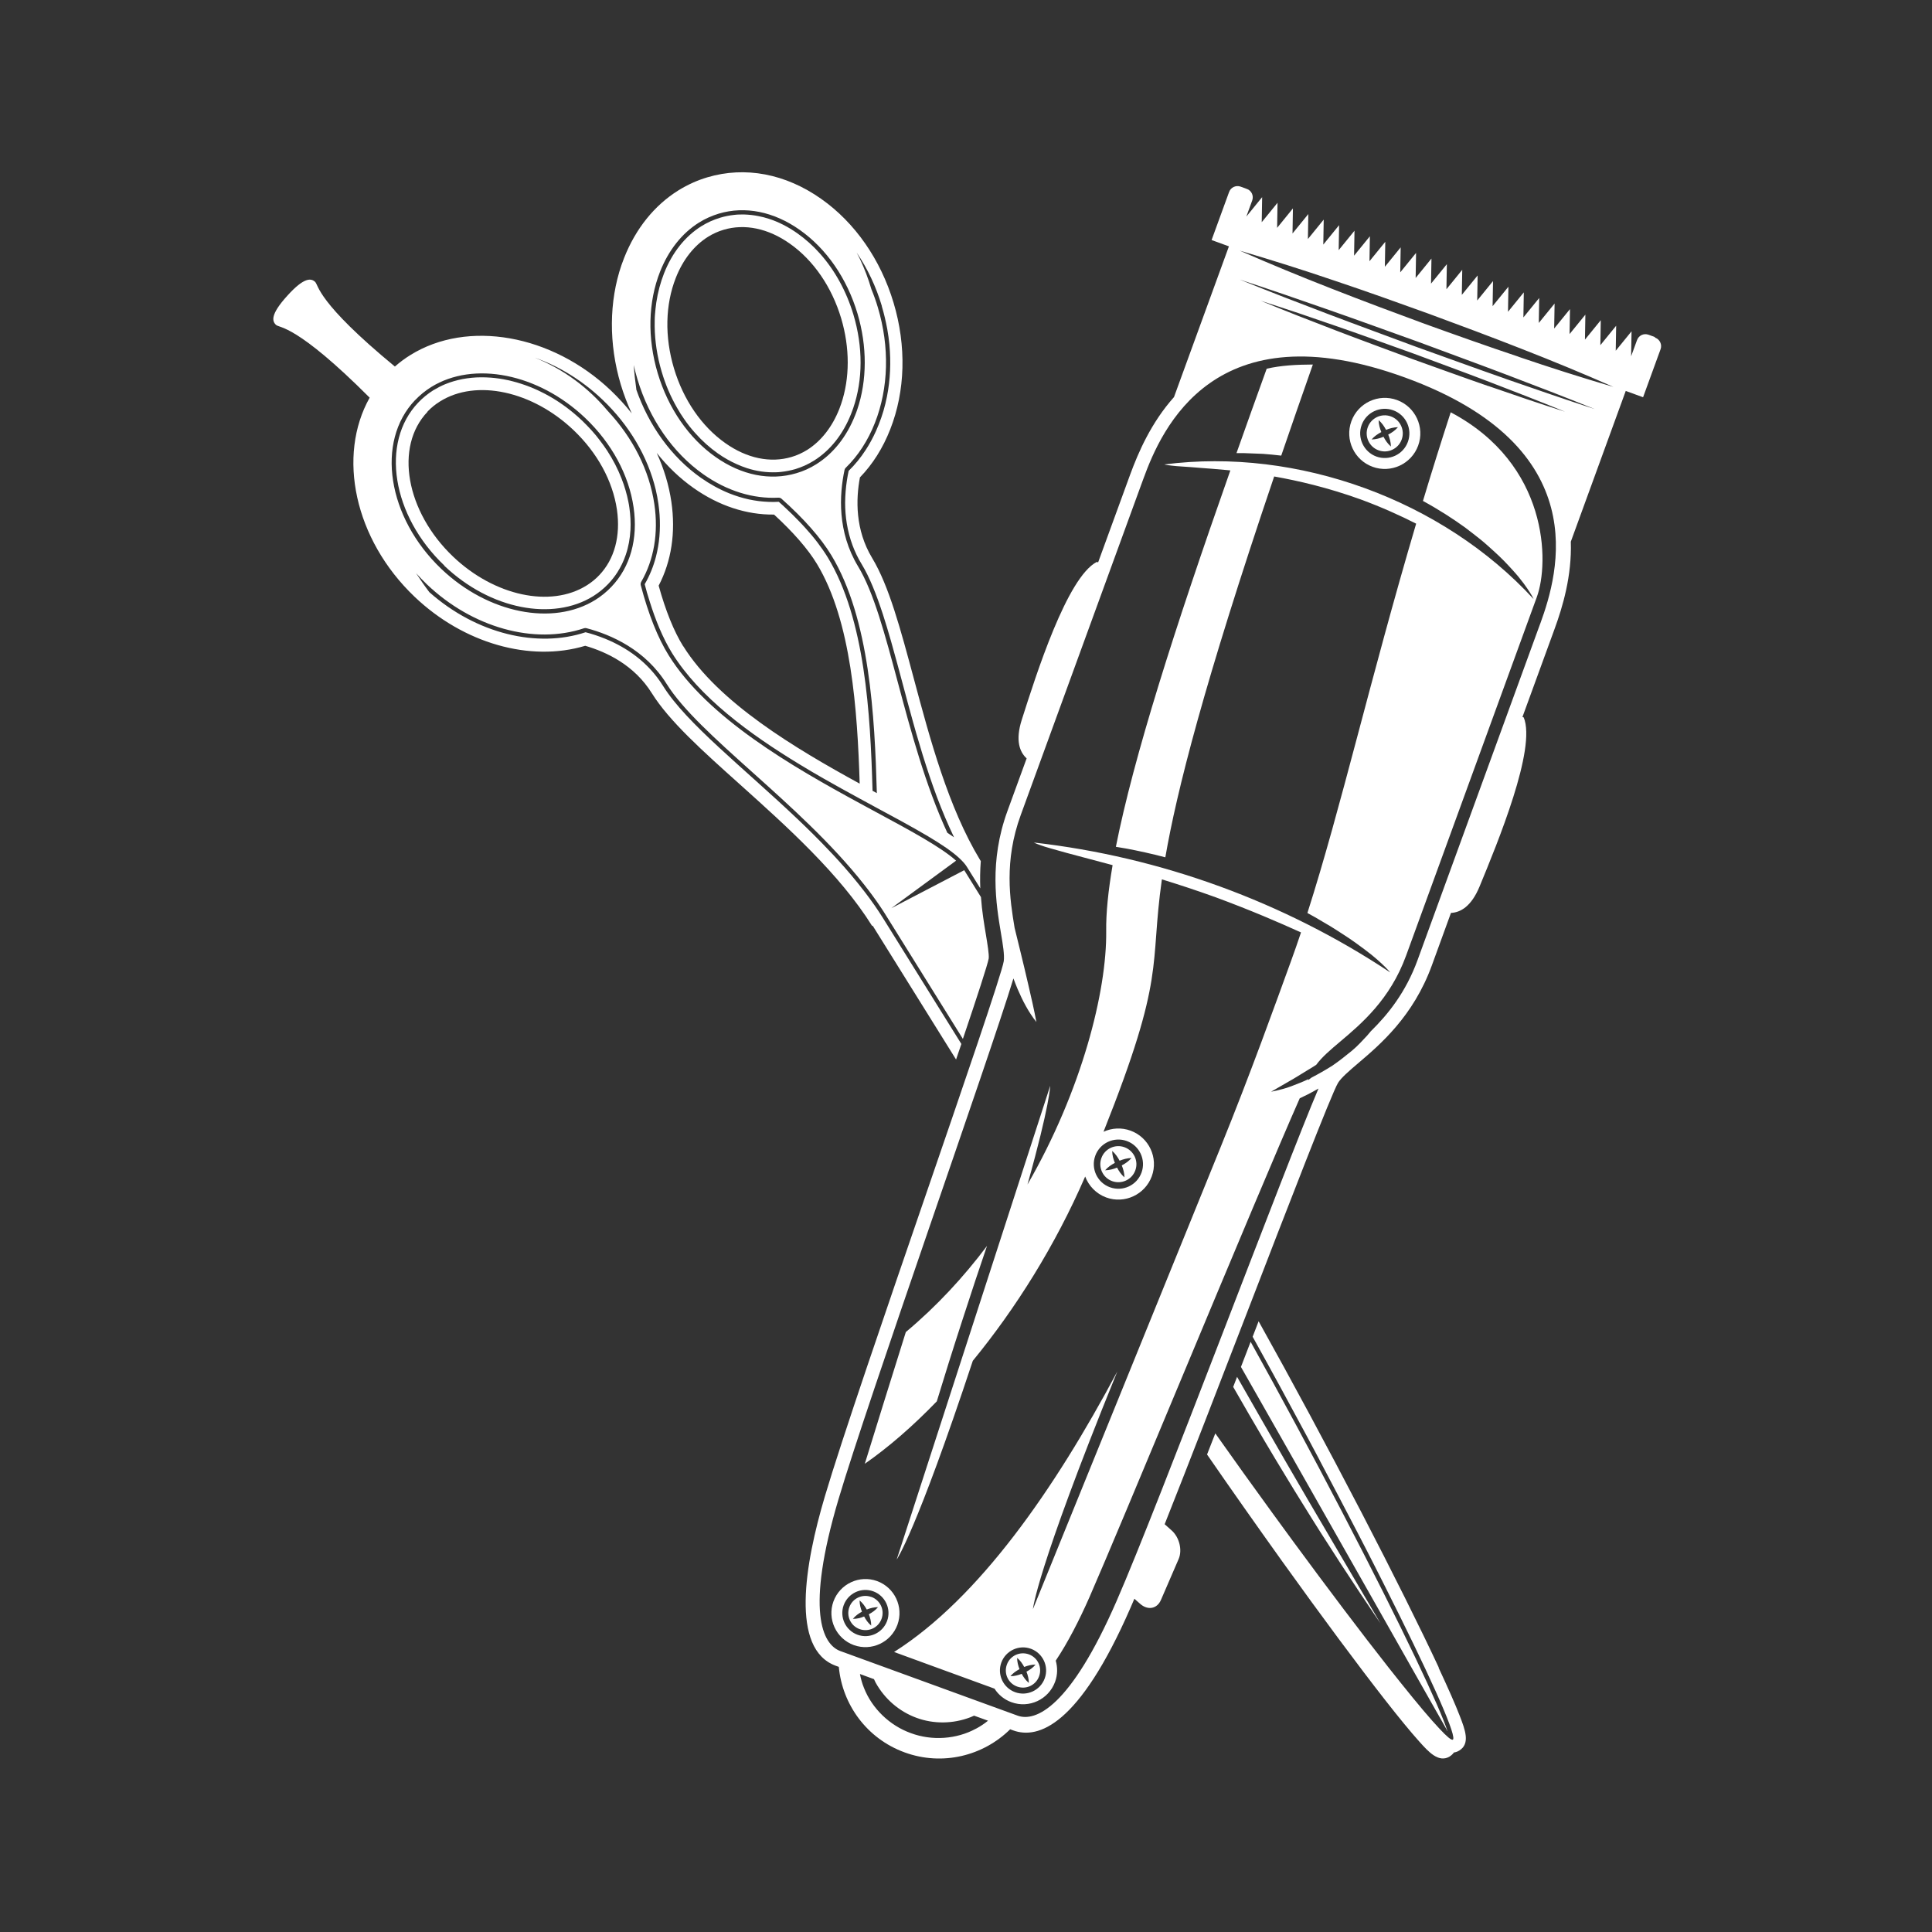
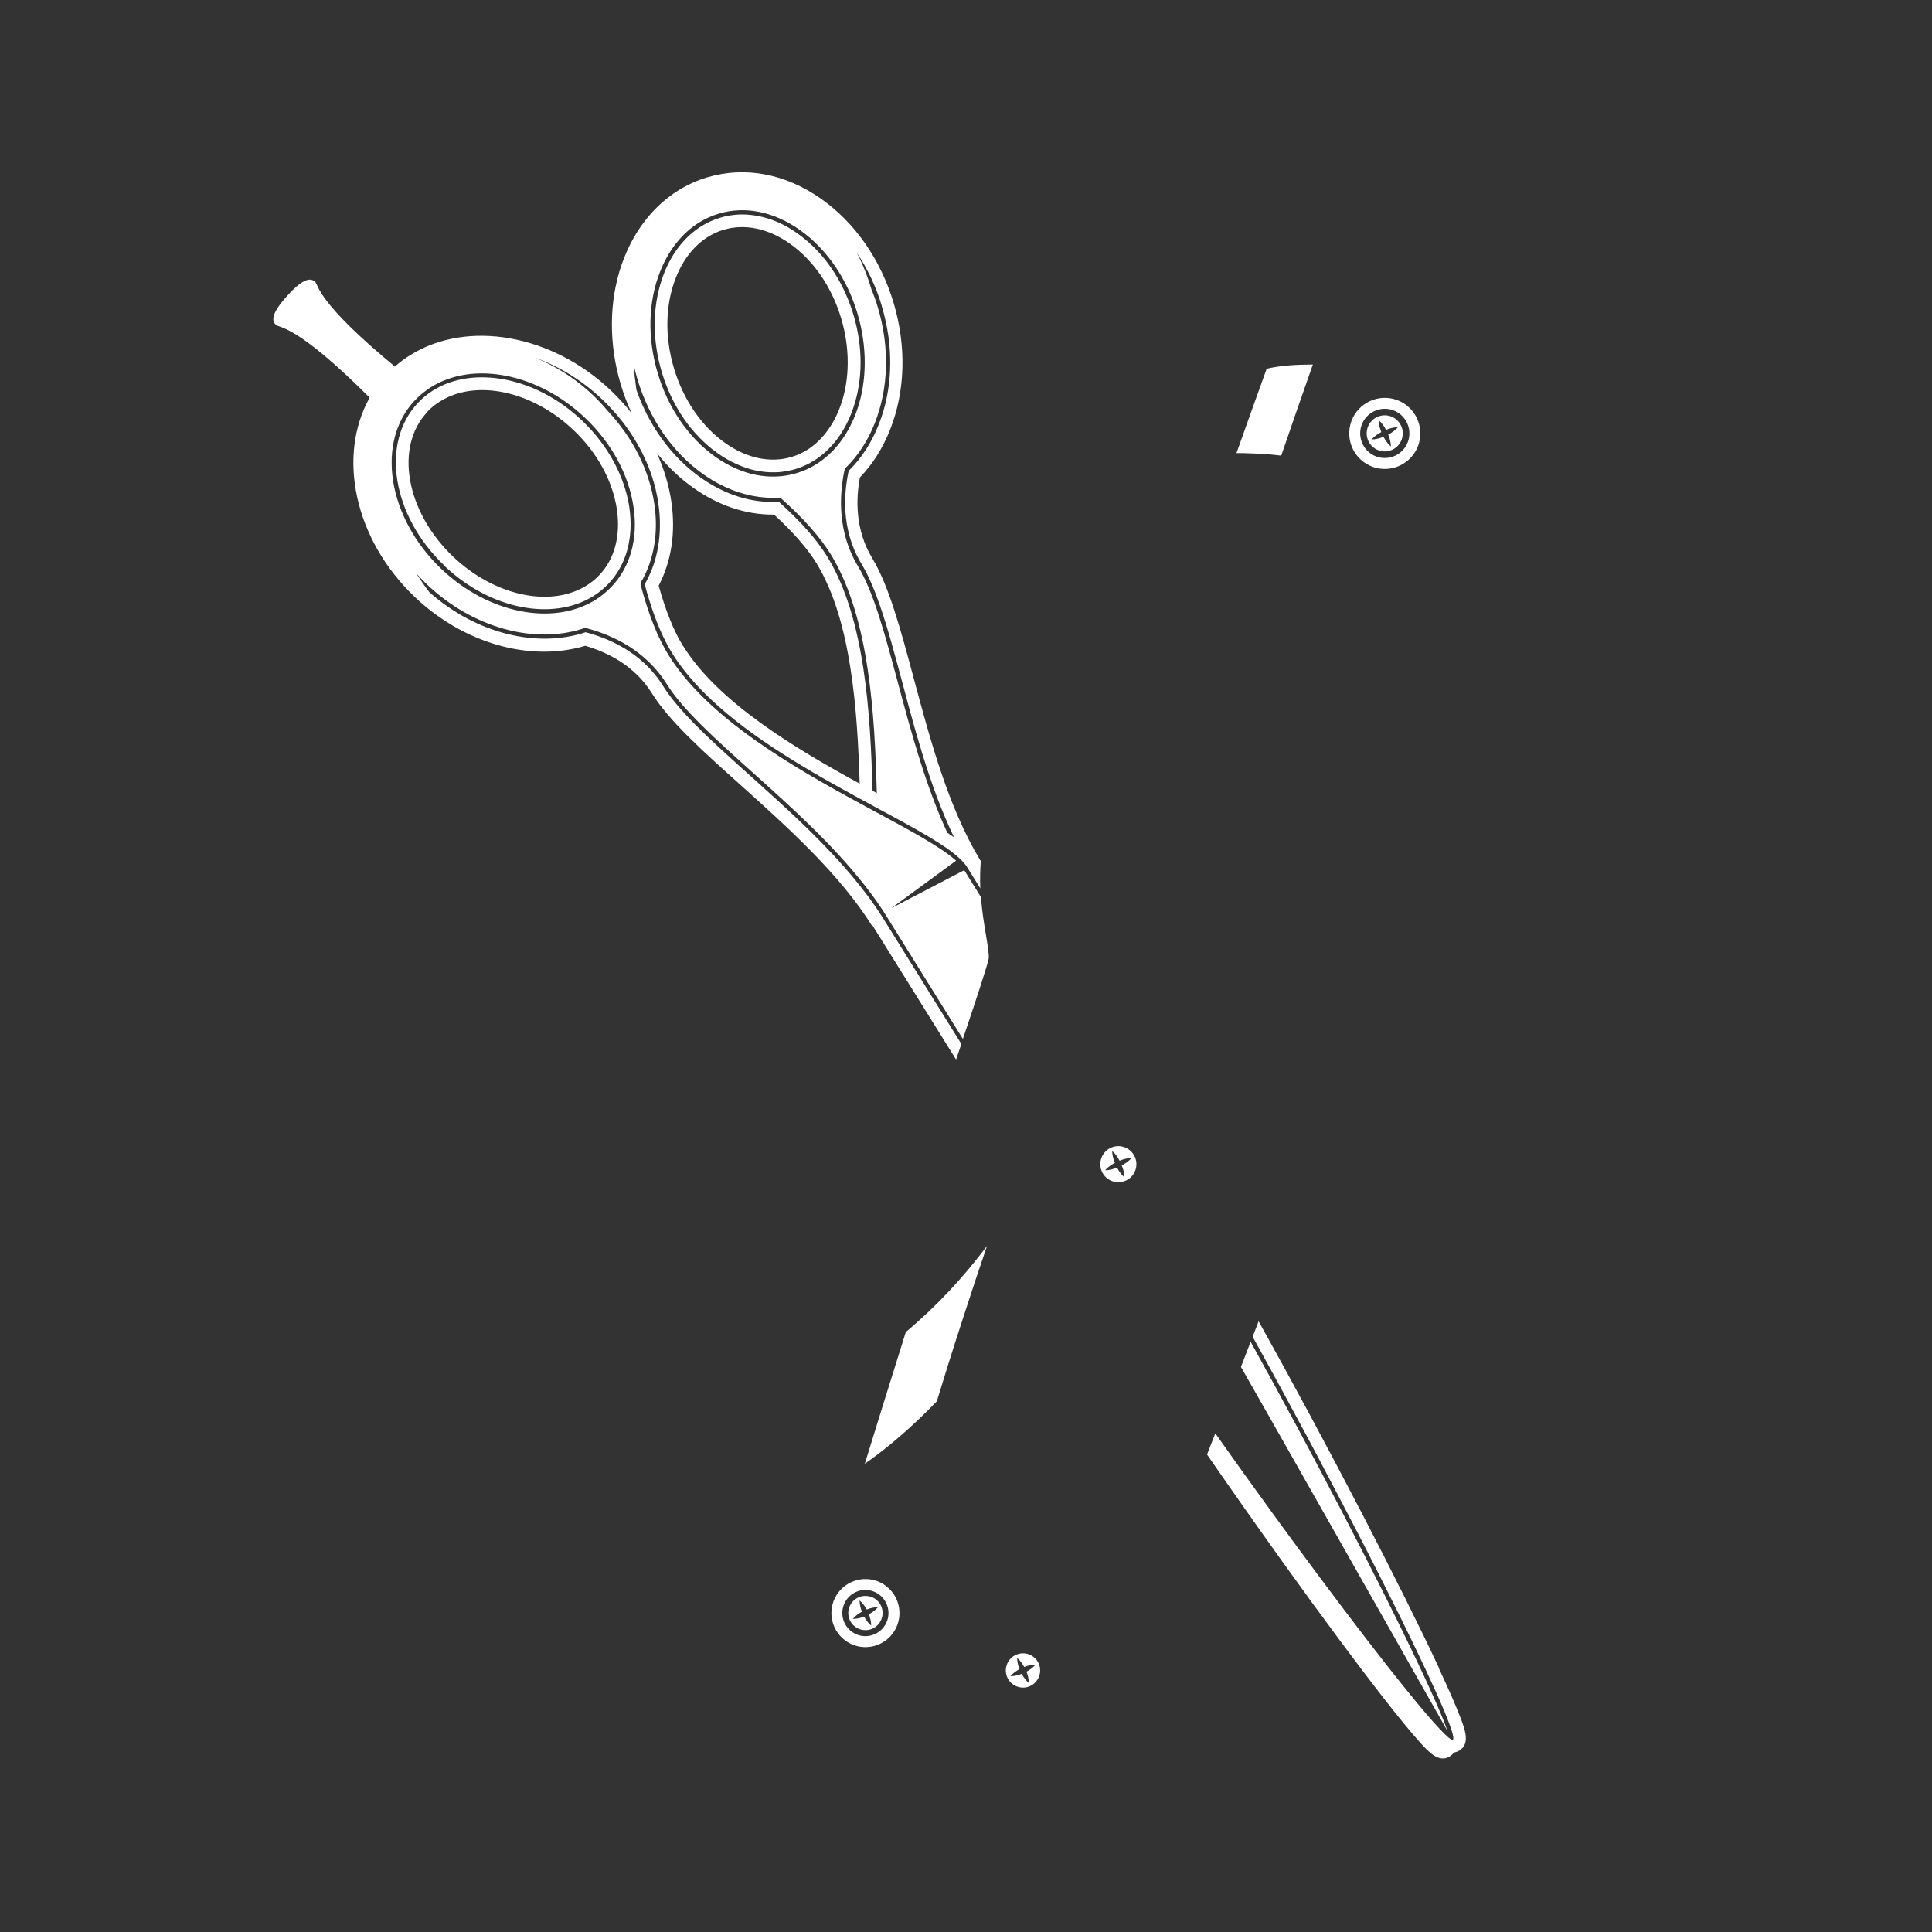
<svg xmlns="http://www.w3.org/2000/svg" width="1080" zoomAndPan="magnify" viewBox="0 0 810 810" height="1080" preserveAspectRatio="xMidYMid meet" version="1.0">
  <rect x="0" y="0" width="810" height="810" fill="#333333" stroke="none" />
  <defs>
    <clipPath id="c909e7c798">
-       <path d="M 337 78 L 696.695 78 L 696.695 738 L 337 738 Z M 337 78 " clip-rule="nonzero" />
-     </clipPath>
+       </clipPath>
  </defs>
  <path fill="#ffffff" d="M 277.453 155.965 C 279.039 161.363 281.227 166.406 283.906 171.059 C 284.785 172.609 285.738 174.129 286.727 175.539 C 288.207 177.723 289.828 179.77 291.559 181.672 C 294.414 184.883 297.586 187.703 300.973 190.102 C 303.582 191.934 306.262 193.453 308.977 194.648 C 310.316 195.25 311.691 195.777 313.066 196.238 C 317.156 197.578 321.32 198.141 325.375 198 C 326.043 198 326.715 197.93 327.383 197.859 C 329.395 197.648 331.402 197.258 333.379 196.695 C 336.164 195.848 338.773 194.684 341.242 193.133 C 348.012 188.902 353.445 182.133 356.863 173.422 C 357.145 172.68 357.43 171.906 357.711 171.129 C 361.801 159.246 361.836 145.422 357.816 131.953 C 354.855 122.078 349.988 113.262 343.711 106.246 C 340.855 103.035 337.68 100.215 334.297 97.816 C 330.383 95.066 326.328 92.988 322.199 91.684 C 320.824 91.258 319.449 90.871 318.074 90.625 C 316.031 90.199 313.949 89.988 311.902 89.918 C 310.527 89.918 309.188 89.918 307.848 90.094 C 305.84 90.305 303.828 90.695 301.891 91.293 C 299.102 92.141 296.492 93.305 294.023 94.855 C 290.641 96.973 287.605 99.723 284.961 103.035 C 283.656 104.695 282.422 106.492 281.332 108.434 C 280.238 110.371 279.25 112.418 278.402 114.602 C 276.887 118.48 275.793 122.574 275.16 126.805 C 274.914 128.496 274.734 130.223 274.594 131.953 C 274.523 132.832 274.488 133.68 274.488 134.562 C 274.348 140.699 275.09 147.047 276.711 153.32 C 276.957 154.238 277.203 155.121 277.453 156 Z M 283.34 116.473 C 286.336 108.855 290.992 102.965 296.812 99.297 C 298.855 98.027 301.078 97.008 303.371 96.336 C 312.223 93.691 322.094 95.738 331.156 102.156 C 341.066 109.137 348.719 120.281 352.668 133.469 C 356.336 145.812 356.336 158.574 352.633 169.402 C 352.387 170.105 352.141 170.777 351.891 171.445 C 348.895 179.027 344.238 184.953 338.422 188.621 C 336.375 189.891 334.156 190.914 331.863 191.582 C 323.012 194.227 313.137 192.184 304.074 185.766 C 294.168 178.781 286.516 167.637 282.566 154.449 C 278.613 141.227 278.898 127.758 283.34 116.473 Z M 283.34 116.473 " fill-opacity="1" fill-rule="nonzero" />
  <path fill="#ffffff" d="M 606.844 725.715 C 603.602 715.734 588.578 683.609 562.59 633.711 C 549.895 609.309 536.848 585.121 524.328 562.551 C 522.988 566.043 521.613 569.531 520.273 573.094 C 522.988 577.891 525.738 582.723 528.523 587.586 C 531.594 592.984 534.695 598.414 537.766 603.844 C 552.961 630.645 567.879 656.949 579.938 678.215 C 581.984 681.848 583.957 685.301 585.828 688.617 C 589.707 695.457 593.164 701.559 596.09 706.742 C 602.754 718.52 606.773 725.574 606.773 725.574 L 606.281 725.148 C 606.492 725.359 606.668 725.539 606.844 725.75 Z M 606.844 725.715 " fill-opacity="1" fill-rule="nonzero" />
  <path fill="#ffffff" d="M 365.855 388.07 L 400.836 444.207 C 401.578 441.984 402.316 439.801 403.059 437.684 C 380.527 401.504 370.406 385.246 370.406 385.246 C 368.043 381.438 365.434 377.703 362.613 374.035 C 361.73 372.871 360.812 371.742 359.898 370.578 C 357.992 368.18 355.984 365.816 353.938 363.492 C 350.871 360 347.66 356.578 344.344 353.195 C 342.16 350.938 339.902 348.75 337.68 346.562 C 336.551 345.473 335.426 344.379 334.297 343.32 C 311.656 321.809 287.75 303.227 278.051 287.676 C 271.633 277.344 262.395 271.348 253.789 267.82 C 250.934 266.656 248.113 265.742 245.504 265.07 C 225.438 271.77 199.906 265.883 180.02 248.285 C 178.043 245.676 176.211 243.031 174.449 240.316 C 175.895 241.902 177.375 243.453 178.961 244.973 C 198.074 263.168 223.992 270.395 244.902 263.379 C 245.223 263.273 245.574 263.273 245.926 263.379 C 256.328 266.129 270.574 272.406 279.531 286.793 C 286.23 297.512 299.773 309.715 315.465 323.785 C 331.191 337.891 348.578 353.512 362.117 370.648 C 364.621 373.824 367.02 377.031 369.207 380.312 C 370.125 381.652 370.969 382.992 371.816 384.367 L 403.695 435.566 C 409.652 417.938 414.062 404.43 414.52 401.855 C 414.73 400.199 413.992 395.793 413.355 391.914 C 412.613 387.434 411.699 382.109 411.273 376.113 L 405 366.027 L 404.258 364.832 L 378.691 378.16 L 373.684 380.77 L 400.836 360.844 C 394.668 355.273 382.043 348.434 367.797 340.746 L 367.266 340.465 C 366.844 340.215 366.422 340.004 365.961 339.758 C 364.199 338.805 362.402 337.82 360.566 336.832 C 332.18 321.422 296.668 300.969 280.344 274.734 C 275.793 267.434 271.844 257.523 268.637 245.324 C 268.531 244.863 268.602 244.406 268.812 243.984 C 274.172 234.711 276.113 223.426 274.348 211.434 C 272.305 197.332 265.391 183.578 254.742 172.223 C 246.738 162.633 236.23 154.73 224.168 149.938 C 229.883 151.945 235.559 154.73 240.953 158.293 C 242.578 159.352 244.164 160.48 245.715 161.68 C 248.078 163.477 250.336 165.418 252.555 167.531 C 263.805 178.219 271.598 191.441 274.914 205.266 C 275.371 207.238 275.758 209.215 276.039 211.223 C 276.254 212.777 276.43 214.328 276.535 215.879 C 276.746 218.945 276.711 221.945 276.465 224.871 C 276.219 227.797 275.723 230.617 275.02 233.371 C 273.961 237.461 272.375 241.375 270.293 244.934 C 270.891 247.297 271.598 249.73 272.41 252.234 C 274.734 259.711 277.84 267.469 281.789 273.852 C 293.215 292.223 313.984 307.598 335.355 320.539 C 338.633 322.551 341.949 324.488 345.227 326.359 C 350.41 329.32 355.523 332.141 360.461 334.82 C 362.293 335.809 364.094 336.797 365.855 337.75 C 366.457 338.066 367.055 338.383 367.656 338.734 C 371.109 340.605 374.461 342.402 377.633 344.129 C 381.797 346.422 385.641 348.574 389.094 350.621 C 394.773 354.004 399.391 357.109 402.426 360 C 403.695 361.199 404.68 362.328 405.387 363.453 C 405.387 363.453 407.184 366.348 410.992 372.445 C 410.852 368.852 410.887 365.043 411.203 361.023 L 410.852 360.457 C 397.594 338.523 389.906 309.855 383.137 284.57 C 377.527 263.66 372.695 245.605 365.645 233.934 C 358.52 222.121 358.805 209.32 360.531 200.152 C 365.891 194.613 370.16 187.844 373.227 180.016 C 379.574 163.902 380.066 145.07 374.637 126.945 C 369.207 108.82 358.449 93.34 344.309 83.395 C 329.324 72.816 312.398 69.641 296.598 74.332 C 292.297 75.602 288.207 77.473 284.398 79.832 C 274.383 86.074 266.52 95.844 261.688 108.078 C 261.301 109.066 260.914 110.09 260.559 111.113 C 255.305 126.453 255.199 144.223 260.242 161.148 C 261.512 165.383 263.062 169.438 264.863 173.316 C 262.219 169.965 259.289 166.758 256.117 163.723 C 231.363 140.168 195.992 133.926 172.016 148.879 C 169.723 150.289 167.57 151.91 165.562 153.676 C 132.66 126.559 133.613 119.539 132.098 118.164 C 130.438 116.648 127.582 116.082 120.426 124.02 C 113.23 131.953 114.078 134.703 115.734 136.219 C 117.25 137.594 124.234 135.938 154.984 166.723 C 141.301 191.09 148.492 226.07 173.848 250.227 C 194.371 269.762 222.266 277.695 245.363 270.75 C 254.355 273.359 265.957 278.859 273.289 290.637 C 280.52 302.238 294.414 314.723 310.527 329.145 C 329.992 346.633 352.066 366.453 365.645 388.211 Z M 286.445 270.961 C 282.566 264.754 279.039 256.008 276.148 245.535 C 281.508 235.273 283.34 223.18 281.473 210.379 C 280.449 203.395 278.367 196.52 275.336 189.891 C 279.848 195.566 285.031 200.539 290.781 204.594 C 301.324 212.035 312.961 215.879 324.527 215.738 C 332.531 223.074 338.738 230.195 342.512 236.438 C 356.934 260.273 359.473 297.758 360.426 328.543 C 333.414 313.77 301.184 294.551 286.445 270.891 Z M 369.699 128.391 C 370.652 131.562 371.391 134.773 371.992 137.98 C 372.379 140.133 372.66 142.25 372.875 144.398 C 373.578 151.875 373.262 159.246 371.852 166.297 C 371.465 168.309 370.969 170.285 370.406 172.223 C 369.84 174.164 369.172 176.066 368.43 177.934 C 368.043 178.887 367.656 179.84 367.23 180.793 C 365.961 183.578 364.551 186.188 362.965 188.621 C 360.848 191.898 358.449 194.828 355.805 197.402 C 355.242 200.012 354.785 202.938 354.535 206.004 C 354.395 207.555 354.359 209.145 354.324 210.766 C 354.324 216.441 355.172 222.578 357.465 228.715 C 358.449 231.324 359.684 233.969 361.273 236.543 C 364.586 242.008 367.441 249.238 370.16 257.559 C 371.32 261.121 372.449 264.93 373.578 268.844 C 375.449 275.402 377.316 282.422 379.258 289.684 C 379.645 291.129 380.031 292.613 380.422 294.059 C 381.23 296.984 382.043 299.945 382.852 302.906 C 383.277 304.391 383.699 305.906 384.121 307.387 C 385.004 310.383 385.887 313.383 386.801 316.379 C 388.672 322.375 390.645 328.332 392.832 334.188 C 395.02 339.969 397.383 345.613 399.992 351.043 C 399.074 350.406 398.156 349.773 397.172 349.137 C 388 329.285 381.938 306.68 376.469 286.266 C 371.004 265.883 366.316 248.285 359.754 237.461 C 351.012 223 351.855 207.484 354.078 197.012 C 354.148 196.66 354.324 196.379 354.57 196.133 C 359.754 191.09 363.883 184.742 366.809 177.301 C 372.555 162.703 373.016 145.492 368.043 128.883 C 367.266 126.273 366.352 123.699 365.328 121.23 C 364.059 116.895 362.473 112.664 360.496 108.504 C 360.074 107.621 359.613 106.773 359.156 105.895 C 363.707 112.594 367.301 120.176 369.734 128.355 Z M 276.746 113.863 C 280.309 104.871 285.949 97.746 293.074 93.305 C 295.648 91.684 298.469 90.449 301.359 89.566 C 312.363 86.285 324.387 88.684 335.281 96.371 C 346.496 104.27 355.102 116.719 359.508 131.457 C 363.598 145.211 363.562 159.492 359.402 171.73 C 359.121 172.539 358.84 173.352 358.52 174.094 C 354.961 183.121 349.316 190.207 342.195 194.648 C 339.621 196.273 336.836 197.543 333.906 198.387 C 322.906 201.668 310.883 199.27 299.984 191.582 C 288.77 183.684 280.168 171.199 275.758 156.496 C 271.352 141.754 271.703 126.629 276.746 113.863 Z M 267.262 159.035 C 272.234 175.645 282.035 189.785 294.871 198.848 C 304.781 205.828 315.711 209.215 326.398 208.648 C 326.855 208.648 327.312 208.789 327.668 209.109 C 337.082 217.5 344.133 225.504 348.578 232.84 C 364.586 259.324 366.738 300.262 367.621 332.527 C 367.02 332.211 366.422 331.895 365.82 331.543 C 364.902 299.066 362.684 259.57 347.062 233.723 C 345.758 231.605 344.273 229.453 342.688 227.375 C 341.102 225.293 339.375 223.25 337.574 221.273 C 336.66 220.285 335.777 219.301 334.824 218.348 C 332.992 216.441 331.121 214.609 329.254 212.883 C 328.336 212 327.418 211.188 326.504 210.379 C 323.754 210.555 320.965 210.414 318.18 210.094 C 316.805 209.918 315.395 209.672 314.02 209.391 C 311.27 208.789 308.52 207.945 305.77 206.852 C 301.676 205.195 297.691 203.008 293.812 200.293 C 281.578 191.652 272.02 178.535 266.66 163.02 C 266.695 163.125 266.73 163.23 266.801 163.336 C 266.309 159.879 265.922 156.461 265.707 153.039 C 266.133 155.051 266.66 157.023 267.262 159.035 Z M 174.059 167.746 C 176.035 165.664 178.293 163.832 180.762 162.277 C 198.602 151.172 225.754 156.602 245.328 175.219 C 256.469 185.801 263.664 199.129 265.637 212.703 C 267.543 225.895 264.262 237.742 256.328 246.027 C 254.355 248.109 252.098 249.941 249.629 251.496 C 231.785 262.602 204.633 257.172 185.062 238.555 C 162.387 216.973 157.414 185.199 174.023 167.746 Z M 174.059 167.746 " fill-opacity="1" fill-rule="nonzero" />
  <path fill="#ffffff" d="M 603.211 699.125 C 595.488 682.551 583.957 659.453 570.84 634.172 C 556.488 606.559 541.75 579.16 527.68 553.945 C 526.867 556.098 526.023 558.25 525.176 560.434 C 532.934 574.398 540.691 588.645 548.168 602.609 C 549.824 605.75 551.48 608.852 553.141 611.953 C 553.246 612.203 553.387 612.414 553.492 612.66 C 555.996 617.387 558.465 622.074 560.898 626.73 C 561.004 626.977 561.145 627.223 561.285 627.469 C 563.684 632.055 566.047 636.602 568.371 641.047 C 568.512 641.293 568.621 641.539 568.762 641.789 C 570.242 644.645 571.688 647.465 573.133 650.25 C 574.051 652.012 574.93 653.777 575.812 655.504 C 577.188 658.219 578.527 660.898 579.867 663.508 C 580.008 663.758 580.117 664.039 580.258 664.285 C 598.207 699.902 610.16 726.031 609.277 729.098 C 609.277 729.203 609.172 729.309 609.102 729.348 C 608.539 729.699 606.633 728.113 603.637 724.902 C 602.684 723.879 601.59 722.68 600.391 721.34 C 595.738 716.086 589.496 708.398 582.055 698.984 C 570.84 684.738 556.984 666.402 542.102 646.16 C 539.211 642.211 536.281 638.191 533.32 634.137 C 525.492 623.379 517.488 612.238 509.52 600.953 C 508.355 603.914 507.227 606.875 506.062 609.805 C 516.254 624.578 526.867 639.637 537.586 654.625 C 554.195 677.793 569.57 698.492 580.855 712.914 C 586.711 720.391 591.434 726.137 594.891 729.98 C 598.945 734.531 603.176 739.219 607.832 736.398 C 607.832 736.398 607.832 736.363 607.832 736.363 C 608.574 735.906 609.137 735.34 609.559 734.742 C 610.301 734.637 611.078 734.387 611.852 733.895 C 616.508 731.004 614.215 725.113 612.027 719.438 C 610.16 714.605 607.16 707.801 603.141 699.195 Z M 603.211 699.125 " fill-opacity="1" fill-rule="nonzero" />
  <path fill="#ffffff" d="M 186.297 237.211 C 205.621 255.621 231.82 260.453 248.711 249.941 C 251.004 248.496 253.156 246.77 255.059 244.758 C 256.469 243.277 257.738 241.656 258.832 239.965 C 260.277 237.672 261.477 235.238 262.359 232.594 C 263.488 229.312 264.121 225.789 264.332 222.086 C 264.477 219.121 264.332 216.055 263.875 212.883 C 263.77 212.07 263.629 211.223 263.453 210.414 C 263.133 208.789 262.746 207.133 262.254 205.512 C 261.793 203.891 261.23 202.266 260.594 200.645 C 259.043 196.66 257.035 192.746 254.602 189.008 C 253.613 187.527 252.59 186.047 251.461 184.602 C 250.898 183.895 250.336 183.156 249.77 182.449 C 248.605 181.039 247.371 179.699 246.066 178.359 C 245.434 177.688 244.762 177.055 244.094 176.383 C 239.859 172.363 235.312 168.98 230.586 166.262 C 229.246 165.488 227.871 164.781 226.496 164.113 C 225.828 163.758 225.121 163.477 224.449 163.16 C 223.074 162.562 221.699 161.996 220.289 161.504 C 215.422 159.773 210.523 158.684 205.762 158.328 C 204.387 158.223 203.047 158.188 201.707 158.188 C 199.027 158.188 196.418 158.469 193.914 158.93 C 191.41 159.422 188.977 160.129 186.648 161.078 C 184.922 161.785 183.262 162.668 181.676 163.617 C 179.383 165.062 177.234 166.793 175.328 168.801 C 159.391 185.551 164.293 216.195 186.297 237.105 Z M 179.207 172.574 C 180.797 170.918 182.559 169.473 184.531 168.273 C 199.66 158.824 223.18 163.902 240.461 180.332 C 250.441 189.82 256.895 201.668 258.656 213.691 C 260.242 224.695 257.633 234.426 251.25 241.129 C 249.699 242.785 247.902 244.23 245.926 245.465 C 230.797 254.914 207.277 249.836 190 233.406 C 170.145 214.504 165.316 187.246 179.242 172.645 Z M 179.207 172.574 " fill-opacity="1" fill-rule="nonzero" />
-   <path fill="#ffffff" d="M 517.031 581.488 C 521.367 589.07 525.773 596.648 530.219 604.195 C 533.215 609.273 536.281 614.352 539.352 619.395 C 541.469 622.887 543.617 626.414 545.805 629.902 C 556.383 647.078 567.422 663.934 578.773 680.613 L 548.168 628.492 C 544.957 622.992 541.785 617.492 538.574 611.988 C 535.508 606.664 532.438 601.34 529.371 596.016 C 525.773 589.773 522.215 583.531 518.652 577.254 C 518.086 578.668 517.559 580.078 516.996 581.523 Z M 517.031 581.488 " fill-opacity="1" fill-rule="nonzero" />
  <g clip-path="url(#c909e7c798)">
-     <path fill="#ffffff" d="M 693.77 141.297 L 691.195 140.344 L 691.16 140.344 C 689.184 139.605 687.035 140.629 686.328 142.602 L 683.859 149.371 L 684.035 138.898 L 677.406 147.047 L 677.582 136.57 L 670.953 144.719 L 671.129 134.246 L 664.5 142.391 L 664.676 131.918 L 658.047 140.062 L 658.223 129.59 L 651.594 137.734 L 651.77 127.262 L 645.141 135.406 L 645.316 124.934 L 638.688 133.082 L 638.863 122.574 L 632.234 130.719 L 632.41 120.211 L 625.781 128.355 L 625.957 117.848 L 619.328 125.992 L 619.504 115.484 L 612.875 123.629 L 613.051 113.121 L 606.422 121.266 L 606.598 110.758 L 599.969 118.906 L 600.145 108.398 L 593.516 116.543 L 593.691 106.035 L 587.062 114.18 L 587.238 103.707 L 580.609 111.852 L 580.785 101.379 L 574.156 109.523 L 574.332 99.051 L 567.703 107.199 L 567.879 96.723 L 561.25 104.871 L 561.426 94.398 L 554.797 102.543 L 554.973 92.07 L 548.344 100.215 L 548.52 89.742 L 541.891 97.887 L 542.066 87.379 L 535.438 95.527 L 535.613 85.016 L 528.984 93.164 L 529.16 82.656 L 522.531 90.801 L 525 84.031 C 525.703 82.055 524.715 79.902 522.742 79.199 L 522.707 79.199 C 522.707 79.199 520.133 78.246 520.133 78.246 C 518.191 77.543 516.008 78.527 515.301 80.504 L 507.965 100.637 L 515.23 103.285 L 492.203 166.477 C 482.613 177.23 477.254 189.645 473.832 198.953 L 460.398 235.766 L 459.832 235.59 C 447.348 242.043 434.406 282.844 428.379 301.781 C 425.594 310.488 427.531 315.32 430.422 317.965 L 422.383 340.004 C 414.625 361.27 417.656 379.219 419.633 391.102 C 420.48 396.074 421.184 400.375 420.832 402.984 C 420.02 408.168 403.164 457.219 388.285 500.523 C 371.641 548.938 352.809 603.773 345.828 627.363 C 337.363 655.891 331.297 691.402 350.41 698.383 L 351.68 698.844 C 353.125 714.605 363.387 728.922 379.293 734.707 C 395.16 740.488 412.227 736.152 423.512 725.008 L 424.746 725.465 C 435.289 729.309 452.391 723.527 473.973 674.055 C 474.465 672.891 475.031 671.621 475.594 670.281 L 477.992 672.395 C 481.203 675.254 485.117 674.547 486.738 670.773 L 494.145 653.637 C 495.766 649.898 494.461 644.539 491.254 641.68 L 488.289 639.035 C 498.551 613.223 511.316 580.113 523.094 549.609 C 539.562 506.906 558.254 458.488 560.969 454.012 C 562.344 451.789 565.656 448.969 569.5 445.688 C 578.668 437.895 592.527 426.082 600.285 404.82 L 608.324 382.742 C 612.238 382.566 616.824 380.133 620.316 371.672 C 627.898 353.301 644.223 313.77 638.828 300.793 L 638.301 300.582 L 651.734 263.766 C 655.156 254.422 659.035 241.48 658.574 227.094 L 681.602 163.902 L 688.867 166.547 L 696.203 146.41 C 696.906 144.473 695.918 142.285 693.945 141.578 Z M 409.16 724.762 C 401.012 729.203 390.754 729.91 381.902 726.629 C 373.016 723.457 365.609 716.297 362.223 707.66 C 361.449 705.789 360.918 703.816 360.531 701.84 L 366.422 703.992 C 366.668 704.449 366.844 704.945 367.09 705.402 C 370.898 712.312 377.035 717.566 384.262 720.211 C 391.457 722.855 399.566 722.785 406.938 719.93 C 407.43 719.719 407.891 719.508 408.383 719.297 L 414.238 721.41 C 412.688 722.68 410.992 723.809 409.195 724.762 Z M 645.773 261.402 L 644.789 264.082 C 635.656 289.156 604.551 374.492 594.328 402.492 C 589.391 416.031 581.914 425.305 574.719 432.359 C 574.262 432.922 573.77 433.523 573.203 434.156 C 571.406 436.062 569.359 438.391 566.82 440.504 C 564.281 442.586 561.496 444.809 558.605 446.781 C 555.715 448.617 552.715 450.309 549.859 451.789 C 549.332 452.176 548.836 452.566 548.344 452.918 C 548.414 452.742 548.484 452.602 548.59 452.426 C 546.051 453.66 543.512 454.574 541.359 455.422 C 538.895 456.375 536.742 456.832 535.262 457.219 C 533.746 457.539 532.898 457.715 532.898 457.715 C 532.898 457.715 533.637 457.289 534.977 456.516 C 536.32 455.809 538.152 454.609 540.41 453.375 C 542.664 452.141 545.203 450.484 547.957 448.828 C 549.227 448.086 550.531 447.277 551.836 446.43 C 554.195 443.219 557.617 440.293 561.883 436.695 C 570.699 429.258 582.797 419.066 589.496 400.691 L 644.328 250.297 C 649.617 235.801 649.301 194.578 608.219 172.859 C 604.059 185.656 600.18 198.035 596.582 210.023 C 603.496 213.797 609.312 217.605 614.215 221.133 C 616.543 222.895 618.691 224.59 620.703 226.176 C 622.68 227.762 624.406 229.383 626.027 230.832 C 629.273 233.723 631.812 236.402 633.891 238.695 C 638.09 243.242 640.168 246.488 641.438 248.426 C 642.672 250.367 642.953 251.141 642.953 251.141 C 604.801 209.637 544.078 187.492 488.148 194.723 C 488.148 194.723 488.926 194.969 491.219 195.215 C 493.508 195.531 497.281 195.637 503.312 196.168 C 506.309 196.379 509.871 196.66 514.031 197.047 C 514.598 197.117 515.23 197.188 515.832 197.223 C 492.203 264.258 475.242 317.648 467.836 355.027 C 469.32 355.273 470.836 355.555 472.457 355.805 C 477.254 356.719 482.648 357.883 488.57 359.434 C 493.332 331.93 504.582 287.18 534.203 199.762 C 544.254 201.562 556.348 204.312 570.488 209.391 C 579.375 212.668 587.062 216.16 593.727 219.547 C 574.297 285.242 562.203 338.84 548.133 382.777 C 549.227 383.379 550.281 383.941 551.27 384.508 C 553.633 385.883 555.82 387.188 557.863 388.387 C 559.91 389.621 561.707 390.855 563.438 391.949 C 566.855 394.133 569.641 396.215 571.969 397.941 C 576.625 401.398 579.27 403.973 580.82 405.488 C 582.371 407.039 582.832 407.676 582.832 407.676 C 538.258 378.09 486.633 359.258 433.457 353.23 C 433.457 353.23 434.125 353.617 436.207 354.355 C 438.285 355.133 441.742 356.051 447.277 357.602 C 450.031 358.344 453.309 359.188 457.188 360.246 C 459.129 360.738 461.207 361.305 463.43 361.902 C 464.418 362.188 465.402 362.434 466.461 362.715 C 464.629 373.504 463.676 382.742 463.781 390.395 C 464.062 415.469 453.59 457.113 430.777 496.609 C 440.227 462.934 440.297 455.246 440.297 455.246 L 375.941 653.848 C 375.941 653.848 383.98 642.562 407.855 570.52 C 425.699 548.762 442.414 522.281 454.965 493.258 C 456.445 497.172 459.551 500.488 463.781 502.039 C 471.504 504.859 480.074 500.84 482.895 493.152 C 485.715 485.43 481.73 476.863 474.008 474.039 C 470.164 472.629 466.109 472.91 462.652 474.5 C 489.031 408.238 481.836 405.945 487.125 368.676 C 493.863 370.754 501.336 373.188 509.66 376.184 C 524.469 381.652 536.105 386.695 545.453 390.926 C 544.113 394.945 542.734 398.895 541.324 402.773 C 534.66 421.074 524.609 449.25 511.633 481.234 C 511.633 481.234 433.066 674.617 433.066 674.617 C 433.066 674.617 434.301 658.996 467.977 576.129 C 468.121 575.738 468.297 575.387 468.438 575 C 442.094 624.473 410.43 670.031 374.848 692.602 L 389.695 698.031 L 416.953 707.977 C 418.574 710.516 421.008 712.559 424.039 713.652 C 431.445 716.367 439.625 712.523 442.344 705.121 C 443.434 702.156 443.434 699.055 442.625 696.234 C 447.668 688.723 452.57 679.133 456.766 669.609 C 463.641 653.883 478.594 618.055 494.426 580.113 C 518.121 523.34 535.895 480.883 544.922 460.465 C 546.016 459.969 547.074 459.441 548.133 458.914 C 549.719 458.102 551.27 457.254 552.785 456.375 C 539.141 488.215 485.961 630.434 468.156 671.195 C 448.688 715.875 434.16 722.012 426.648 719.297 C 419.141 716.547 389.484 705.754 389.484 705.754 C 389.484 705.754 359.863 694.965 352.316 692.215 C 344.805 689.465 337.645 675.43 351.504 628.703 C 364.094 586.246 414.59 444.066 424.887 410.215 C 425.449 411.73 426.016 413.211 426.648 414.691 C 428.73 419.523 431.164 424.285 434.512 428.48 C 433.527 423.227 432.363 418.219 431.199 413.176 C 430.07 408.168 428.836 403.195 427.637 398.223 L 425.379 389.02 C 423.406 377.172 420.867 361.094 427.953 341.699 C 438.145 313.734 469.246 228.398 478.418 203.324 L 479.402 200.645 C 487.055 179.664 509.199 129.168 589.105 158.293 C 669.016 187.422 653.461 240.316 645.809 261.332 Z M 472.422 478.379 C 477.781 480.316 480.531 486.277 478.594 491.602 C 476.652 496.961 470.73 499.711 465.367 497.773 C 460.008 495.832 457.258 489.91 459.199 484.547 C 461.137 479.188 467.098 476.438 472.422 478.379 Z M 438.004 703.676 C 436.172 708.68 430.598 711.289 425.594 709.457 C 420.586 707.625 417.977 702.051 419.809 697.043 C 421.641 692.039 427.215 689.426 432.223 691.262 C 437.23 693.094 439.84 698.668 438.004 703.676 Z M 623.949 161.855 C 613.262 158.152 602.613 154.273 591.965 150.465 C 581.348 146.516 570.734 142.637 560.156 138.582 L 544.324 132.445 C 539.07 130.332 533.781 128.285 528.559 126.098 C 533.957 127.793 539.316 129.625 544.711 131.387 L 560.754 136.891 C 571.441 140.59 582.09 144.473 592.738 148.277 C 603.355 152.23 613.969 156.109 624.547 160.164 C 635.125 164.219 645.668 168.309 656.145 172.609 C 645.352 169.191 634.633 165.523 623.949 161.82 Z M 631.07 158.754 C 618.621 154.414 606.211 149.867 593.762 145.422 C 581.383 140.805 568.973 136.289 556.629 131.602 L 538.152 124.512 C 532.016 122.078 525.844 119.715 519.746 117.211 C 526.023 119.223 532.262 121.375 538.539 123.488 L 557.266 129.977 C 569.711 134.316 582.125 138.863 594.574 143.309 C 606.949 147.926 619.363 152.441 631.707 157.129 C 644.047 161.82 656.355 166.547 668.625 171.52 C 656.07 167.426 643.59 163.125 631.105 158.789 Z M 636.641 149.547 C 623.453 145.141 610.371 140.484 597.289 135.762 C 584.242 130.965 571.23 126.098 558.289 121.02 C 545.348 115.977 532.477 110.652 519.746 105.082 C 533.109 108.996 546.367 113.191 559.523 117.672 C 572.711 122.078 585.793 126.77 598.875 131.492 C 611.922 136.289 624.934 141.156 637.875 146.234 C 650.816 151.277 663.688 156.602 676.418 162.207 C 663.055 158.293 649.797 154.062 636.641 149.582 Z M 636.641 149.547 " fill-opacity="1" fill-rule="nonzero" />
-   </g>
+     </g>
  <path fill="#ffffff" d="M 379.785 558.426 C 373.227 579.406 367.125 598.836 362.578 613.684 C 372.379 606.875 382.605 598.027 392.762 587.516 C 395.793 577.539 399.355 566.148 403.586 553.137 C 407.324 541.57 410.711 531.414 413.812 522.352 C 404.012 535.398 392.691 547.668 379.82 558.426 Z M 379.785 558.426 " fill-opacity="1" fill-rule="nonzero" />
  <path fill="#ffffff" d="M 518.406 189.961 C 519.32 189.961 520.273 189.961 521.227 189.961 C 523.766 190.031 526.516 190.137 529.441 190.277 C 531.875 190.453 534.449 190.699 537.164 191.02 C 541.254 179.062 545.664 166.371 550.422 152.828 C 543.301 152.863 537.023 153.215 531.062 154.59 C 526.656 166.758 522.461 178.535 518.406 189.961 Z M 518.406 189.961 " fill-opacity="1" fill-rule="nonzero" />
  <path fill="#ffffff" d="M 585.688 167.711 C 577.965 164.887 569.395 168.871 566.574 176.594 C 563.754 184.316 567.738 192.887 575.461 195.707 C 583.184 198.527 591.754 194.543 594.574 186.82 C 597.395 179.098 593.41 170.531 585.688 167.711 Z M 590.27 185.234 C 588.332 190.594 582.406 193.344 577.047 191.406 C 571.723 189.465 568.938 183.508 570.875 178.184 C 572.816 172.824 578.773 170.07 584.102 172.012 C 589.461 173.949 592.211 179.875 590.27 185.234 Z M 590.27 185.234 " fill-opacity="1" fill-rule="nonzero" />
  <path fill="#ffffff" d="M 583.148 174.586 C 579.234 173.141 574.859 175.184 573.449 179.098 C 572.004 183.012 574.051 187.387 577.965 188.797 C 581.879 190.242 586.25 188.195 587.66 184.281 C 589.105 180.367 587.062 175.996 583.148 174.586 Z M 582.02 182.203 C 582.652 183.754 583.113 185.375 583.148 187.211 C 581.773 186.012 580.82 184.602 580.043 183.121 C 578.492 183.754 576.871 184.211 575.039 184.246 C 576.234 182.871 577.648 181.922 579.129 181.145 C 578.492 179.594 578.035 177.973 578 176.137 C 579.375 177.336 580.328 178.746 581.102 180.227 C 582.652 179.594 584.277 179.133 586.109 179.098 C 584.91 180.473 583.5 181.426 582.02 182.203 Z M 582.02 182.203 " fill-opacity="1" fill-rule="nonzero" />
  <path fill="#ffffff" d="M 466.285 495.199 C 470.199 496.609 474.574 494.598 475.984 490.684 C 477.43 486.77 475.383 482.434 471.469 480.988 C 467.555 479.543 463.184 481.586 461.773 485.5 C 460.328 489.414 462.371 493.789 466.285 495.199 Z M 467.414 487.547 C 466.781 485.996 466.32 484.371 466.285 482.539 C 467.66 483.738 468.613 485.148 469.391 486.629 C 470.941 486.031 472.562 485.535 474.395 485.5 C 473.199 486.875 471.785 487.828 470.305 488.605 C 470.941 490.156 471.398 491.777 471.434 493.613 C 470.059 492.414 469.105 491 468.332 489.52 C 466.781 490.156 465.156 490.613 463.324 490.648 C 464.523 489.273 465.934 488.32 467.414 487.547 Z M 467.414 487.547 " fill-opacity="1" fill-rule="nonzero" />
  <path fill="#ffffff" d="M 367.727 662.875 C 360.32 660.195 352.141 664.004 349.422 671.41 C 346.742 678.812 350.551 686.996 357.957 689.711 C 365.363 692.391 373.543 688.582 376.258 681.176 C 378.938 673.77 375.129 665.59 367.727 662.875 Z M 371.922 679.59 C 370.086 684.598 364.516 687.207 359.508 685.371 C 354.5 683.539 351.891 677.969 353.727 672.961 C 355.559 667.953 361.133 665.344 366.137 667.176 C 371.145 669.012 373.754 674.582 371.922 679.59 Z M 371.922 679.59 " fill-opacity="1" fill-rule="nonzero" />
  <path fill="#ffffff" d="M 365.293 669.539 C 361.555 668.164 357.43 670.105 356.09 673.805 C 354.715 677.543 356.652 681.668 360.391 683.012 C 364.129 684.352 368.254 682.445 369.594 678.707 C 370.969 674.969 369.031 670.844 365.293 669.504 Z M 364.27 676.805 C 364.832 678.25 365.258 679.801 365.258 681.527 C 363.918 680.438 363.035 679.094 362.293 677.719 C 360.812 678.32 359.297 678.742 357.57 678.707 C 358.699 677.367 360.004 676.449 361.379 675.711 C 360.812 674.23 360.391 672.715 360.391 670.984 C 361.73 672.113 362.613 673.418 363.387 674.793 C 364.867 674.23 366.387 673.805 368.113 673.805 C 366.984 675.145 365.68 676.027 364.305 676.77 Z M 364.27 676.805 " fill-opacity="1" fill-rule="nonzero" />
  <path fill="#ffffff" d="M 422.137 697.891 C 420.762 701.629 422.699 705.754 426.438 707.094 C 430.176 708.469 434.301 706.531 435.641 702.793 C 437.016 699.055 435.078 694.93 431.34 693.59 C 427.602 692.25 423.477 694.152 422.137 697.891 Z M 434.16 697.891 C 433.031 699.23 431.727 700.113 430.352 700.852 C 430.918 702.336 431.34 703.852 431.34 705.578 C 430 704.449 429.117 703.145 428.344 701.77 C 426.863 702.336 425.344 702.758 423.617 702.758 C 424.746 701.418 426.051 700.535 427.426 699.797 C 426.863 698.312 426.438 696.797 426.438 695.07 C 427.777 696.199 428.66 697.504 429.402 698.879 C 430.883 698.312 432.398 697.891 434.125 697.891 Z M 434.16 697.891 " fill-opacity="1" fill-rule="nonzero" />
</svg>